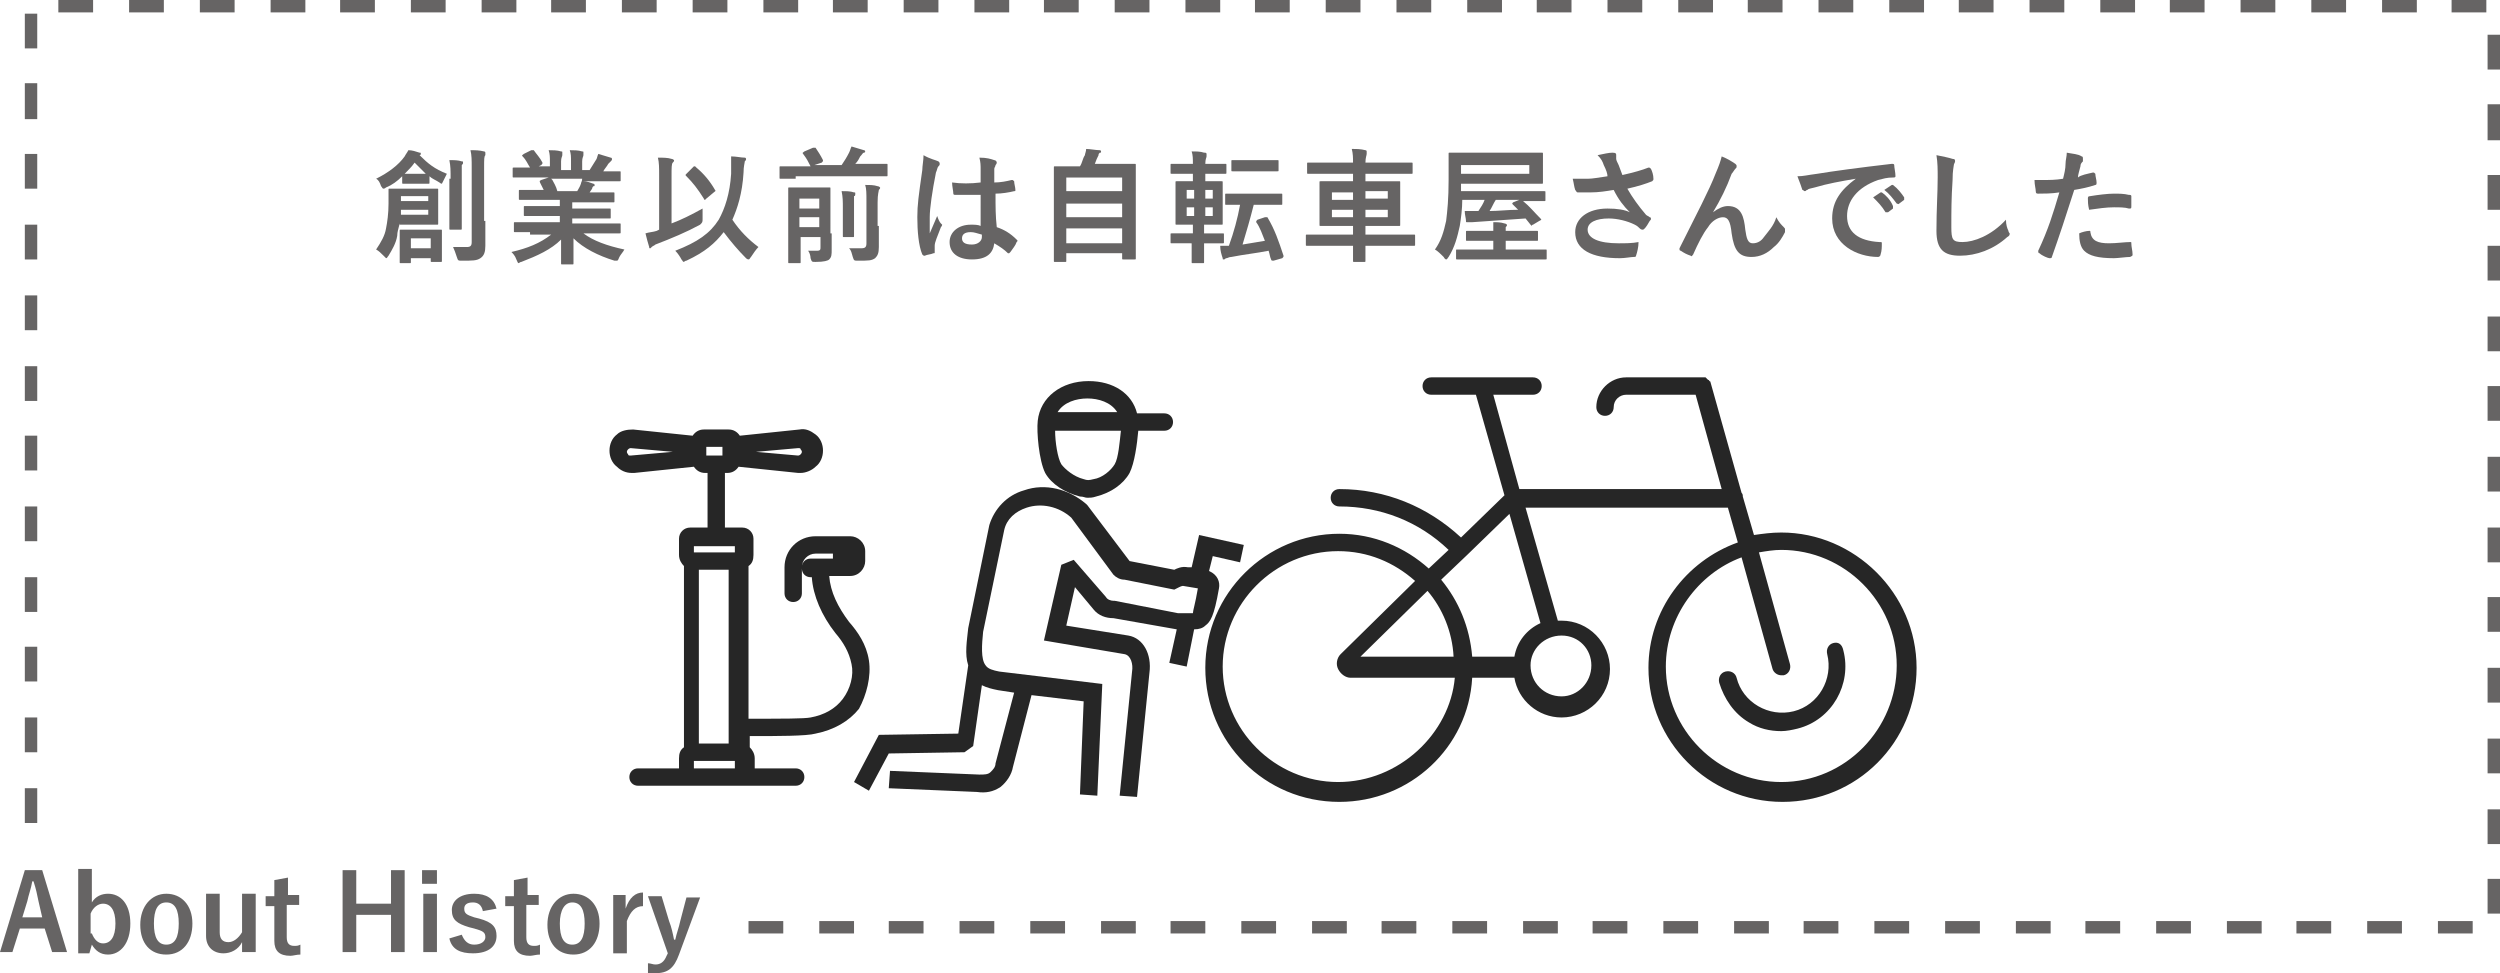
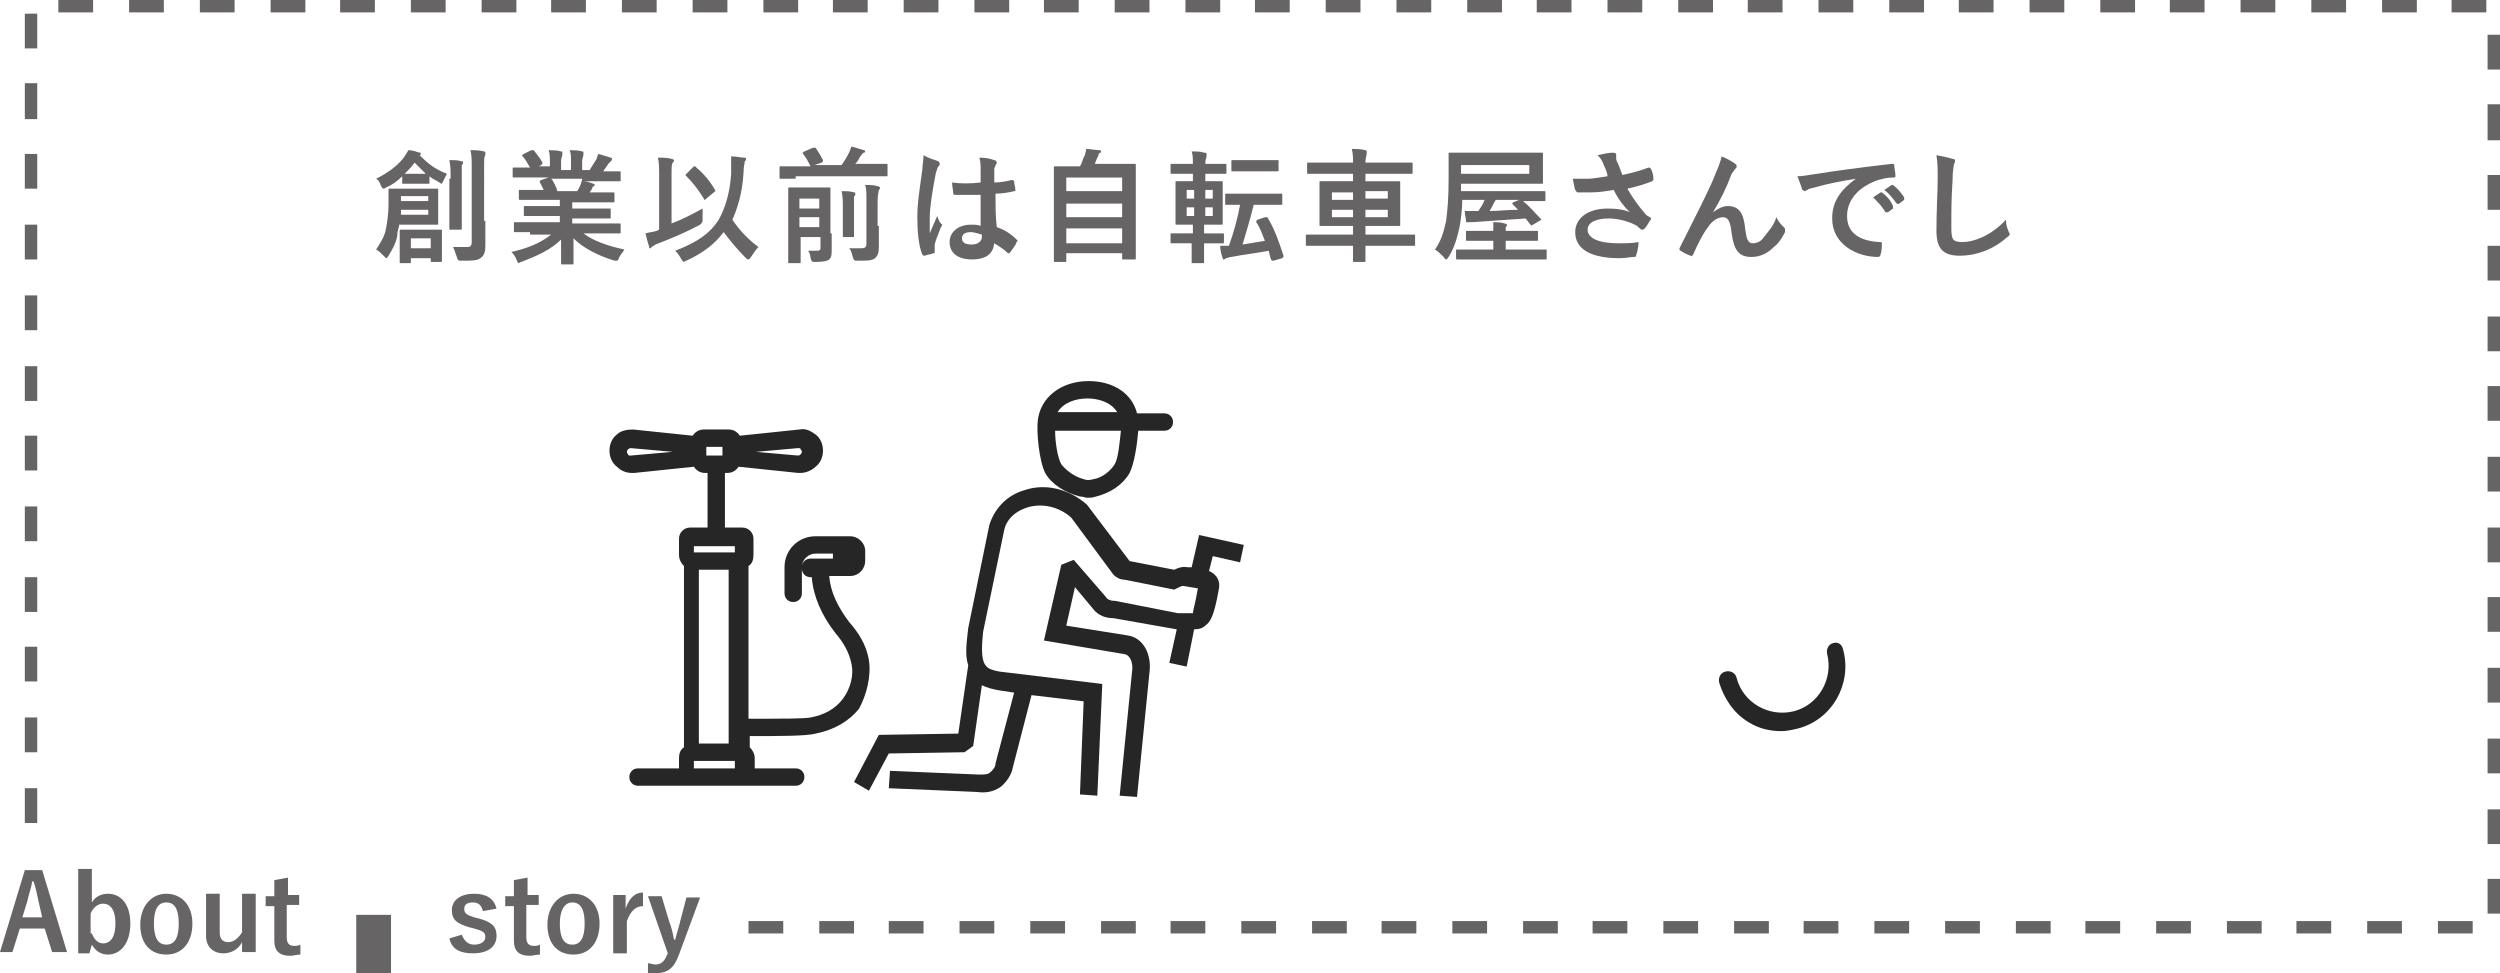
<svg xmlns="http://www.w3.org/2000/svg" version="1.1" id="レイヤー_1" x="0px" y="0px" viewBox="0 0 201.4 78.4" style="enable-background:new 0 0 201.4 78.4;" xml:space="preserve">
  <style type="text/css">
	.st0{fill:#666464;}
	.st1{fill:#262626;}
</style>
  <g>
    <g>
      <path class="st0" d="M5.4,76.7H4.2l-0.6-1.9h-2l-0.6,1.9H0l2-6.6h1.4L5.4,76.7z M3.1,72.6c-0.1-0.5-0.2-1-0.4-1.6H2.6    c-0.1,0.6-0.3,1.1-0.4,1.6l-0.4,1.3h1.6L3.1,72.6z" />
      <path class="st0" d="M7.4,72.7C7.7,72.2,8.2,72,8.7,72c1,0,1.8,0.8,1.8,2.4s-0.8,2.5-1.8,2.5c-0.6,0-1-0.3-1.3-0.8l-0.2,0.7H6.3    V70h1.1V72.7z M7.4,75.2C7.6,75.7,7.9,76,8.3,76c0.6,0,1-0.5,1-1.6c0-1.1-0.4-1.6-1-1.6c-0.4,0-0.8,0.3-1,0.8V75.2z" />
      <path class="st0" d="M15.5,74.4c0,1.5-0.8,2.5-2.1,2.5c-1.3,0-2.1-0.9-2.1-2.4s0.9-2.5,2.1-2.5C14.6,72,15.5,72.9,15.5,74.4z     M12.4,74.4c0,1.1,0.3,1.7,1,1.7c0.7,0,1-0.6,1-1.7c0-1.1-0.3-1.7-1-1.7C12.7,72.7,12.4,73.3,12.4,74.4z" />
      <path class="st0" d="M20.5,76.7h-1v-0.8c-0.3,0.6-0.9,0.9-1.5,0.9c-0.8,0-1.4-0.5-1.4-1.4v-3.4h1.1v3.1c0,0.5,0.2,0.8,0.7,0.8    c0.4,0,0.8-0.3,1.1-0.8v-3.1h1.1V76.7z" />
      <path class="st0" d="M23.1,72.1h1v0.8h-1v2.6c0,0.5,0.2,0.7,0.6,0.7c0.2,0,0.3,0,0.5-0.1l0,0.8c-0.3,0-0.6,0.1-0.8,0.1    c-0.9,0-1.3-0.4-1.3-1.2v-2.8h-0.7v-0.8h0.7v-1.3l1.1-0.2V72.1z" />
-       <path class="st0" d="M32.6,76.7h-1.1v-3h-2.8v3h-1.1v-6.6h1.1v2.7h2.8v-2.7h1.1V76.7z" />
-       <path class="st0" d="M35.2,71.2h-1.2v-1.1h1.2V71.2z M35.2,76.7h-1.1v-4.7h1.1V76.7z" />
+       <path class="st0" d="M32.6,76.7h-1.1v-3h-2.8v3h-1.1h1.1v2.7h2.8v-2.7h1.1V76.7z" />
      <path class="st0" d="M38.9,73.4c-0.1-0.5-0.4-0.7-0.8-0.7c-0.5,0-0.7,0.2-0.7,0.5c0,0.4,0.2,0.5,0.8,0.7l0.4,0.1    c1.1,0.3,1.4,0.7,1.4,1.4c0,0.8-0.6,1.4-1.9,1.4c-1,0-1.7-0.3-1.9-1.2l1-0.3c0.2,0.5,0.5,0.8,1,0.8c0.6,0,0.9-0.3,0.9-0.6    c0-0.4-0.2-0.5-0.9-0.7l-0.4-0.1c-1-0.3-1.4-0.6-1.4-1.4c0-0.7,0.6-1.3,1.8-1.3c1,0,1.6,0.4,1.8,1.2L38.9,73.4z" />
      <path class="st0" d="M42.4,72.1h1v0.8h-1v2.6c0,0.5,0.2,0.7,0.6,0.7c0.2,0,0.3,0,0.5-0.1l0,0.8c-0.3,0-0.6,0.1-0.8,0.1    c-0.9,0-1.3-0.4-1.3-1.2v-2.8h-0.7v-0.8h0.7v-1.3l1.1-0.2V72.1z" />
      <path class="st0" d="M48.3,74.4c0,1.5-0.8,2.5-2.1,2.5c-1.3,0-2.1-0.9-2.1-2.4s0.9-2.5,2.1-2.5C47.4,72,48.3,72.9,48.3,74.4z     M45.1,74.4c0,1.1,0.3,1.7,1,1.7c0.7,0,1-0.6,1-1.7c0-1.1-0.3-1.7-1-1.7C45.5,72.7,45.1,73.3,45.1,74.4z" />
      <path class="st0" d="M51.8,73c-0.6,0-1,0.4-1.3,1.2v2.6h-1.1v-4.7h1v1.1c0.3-0.9,0.8-1.3,1.4-1.3L51.8,73z" />
      <path class="st0" d="M54.7,76.9c-0.4,1.1-0.9,1.5-1.9,1.5c-0.2,0-0.4,0-0.6,0l0-0.8c0.2,0,0.4,0.1,0.6,0.1c0.4,0,0.7-0.2,0.9-0.7    l0.1-0.2l-1.6-4.6h1.1l0.6,2c0.2,0.5,0.3,1,0.4,1.5h0.1c0.1-0.5,0.3-1,0.4-1.5l0.5-1.9h1.1L54.7,76.9z" />
    </g>
  </g>
  <path class="st0" d="M199.2,75.2h-2.8v-1h2.8V75.2z M193.5,75.2h-2.8v-1h2.8V75.2z M187.8,75.2H185v-1h2.8V75.2z M182.2,75.2h-2.8  v-1h2.8V75.2z M176.5,75.2h-2.8v-1h2.8V75.2z M170.8,75.2H168v-1h2.8V75.2z M165.2,75.2h-2.8v-1h2.8V75.2z M159.5,75.2h-2.8v-1h2.8  V75.2z M153.8,75.2H151v-1h2.8V75.2z M148.1,75.2h-2.8v-1h2.8V75.2z M142.5,75.2h-2.8v-1h2.8V75.2z M136.8,75.2H134v-1h2.8V75.2z   M131.1,75.2h-2.8v-1h2.8V75.2z M125.5,75.2h-2.8v-1h2.8V75.2z M119.8,75.2H117v-1h2.8V75.2z M114.1,75.2h-2.8v-1h2.8V75.2z   M108.5,75.2h-2.8v-1h2.8V75.2z M102.8,75.2H100v-1h2.8V75.2z M97.1,75.2h-2.8v-1h2.8V75.2z M91.5,75.2h-2.8v-1h2.8V75.2z   M85.8,75.2H83v-1h2.8V75.2z M80.1,75.2h-2.8v-1h2.8V75.2z M74.4,75.2h-2.8v-1h2.8V75.2z M68.8,75.2h-2.8v-1h2.8V75.2z M63.1,75.2  h-2.8v-1h2.8V75.2z M201.4,73.6h-1v-2.8h1V73.6z M201.4,68h-1v-2.8h1V68z M3,66.3H2v-2.8h1V66.3z M201.4,62.3h-1v-2.8h1V62.3z   M3,60.6H2v-2.8h1V60.6z M201.4,56.6h-1v-2.8h1V56.6z M3,54.9H2v-2.8h1V54.9z M201.4,50.9h-1v-2.8h1V50.9z M3,49.3H2v-2.8h1V49.3z   M201.4,45.3h-1v-2.8h1V45.3z M3,43.6H2v-2.8h1V43.6z M201.4,39.6h-1v-2.8h1V39.6z M3,37.9H2v-2.8h1V37.9z M201.4,33.9h-1v-2.8h1  V33.9z M3,32.3H2v-2.8h1V32.3z M201.4,28.3h-1v-2.8h1V28.3z M3,26.6H2v-2.8h1V26.6z M201.4,22.6h-1v-2.8h1V22.6z M3,20.9H2v-2.8h1  V20.9z M201.4,16.9h-1v-2.8h1V16.9z M3,15.2H2v-2.8h1V15.2z M201.4,11.3h-1V8.4h1V11.3z M3,9.6H2V6.7h1V9.6z M201.4,5.6h-1V2.8h1  V5.6z M3,3.9H2V1.1h1V3.9z M200.3,1h-2.8V0h2.8V1z M194.7,1h-2.8V0h2.8V1z M189,1h-2.8V0h2.8V1z M183.3,1h-2.8V0h2.8V1z M177.6,1  h-2.8V0h2.8V1z M172,1h-2.8V0h2.8V1z M166.3,1h-2.8V0h2.8V1z M160.6,1h-2.8V0h2.8V1z M155,1h-2.8V0h2.8V1z M149.3,1h-2.8V0h2.8V1z   M143.6,1h-2.8V0h2.8V1z M138,1h-2.8V0h2.8V1z M132.3,1h-2.8V0h2.8V1z M126.6,1h-2.8V0h2.8V1z M121,1h-2.8V0h2.8V1z M115.3,1h-2.8V0  h2.8V1z M109.6,1h-2.8V0h2.8V1z M103.9,1h-2.8V0h2.8V1z M98.3,1h-2.8V0h2.8V1z M92.6,1h-2.8V0h2.8V1z M86.9,1h-2.8V0h2.8V1z M81.3,1  h-2.8V0h2.8V1z M75.6,1h-2.8V0h2.8V1z M69.9,1h-2.8V0h2.8V1z M64.3,1h-2.8V0h2.8V1z M58.6,1h-2.8V0h2.8V1z M52.9,1h-2.8V0h2.8V1z   M47.2,1h-2.8V0h2.8V1z M41.6,1h-2.8V0h2.8V1z M35.9,1h-2.8V0h2.8V1z M30.2,1h-2.8V0h2.8V1z M24.6,1h-2.8V0h2.8V1z M18.9,1h-2.8V0  h2.8V1z M13.2,1h-2.8V0h2.8V1z M7.6,1H4.7V0h2.8V1z" />
  <g>
    <g>
      <path class="st0" d="M32.2,18C32.1,18.4,32,18.7,32,19c-0.1,0.6-0.4,1.1-0.7,1.6c-0.1,0.1-0.1,0.2-0.2,0.2c0,0-0.1-0.1-0.2-0.2    c-0.2-0.2-0.4-0.4-0.6-0.5c0.4-0.6,0.7-1.1,0.8-1.7c0.1-0.5,0.2-1.2,0.2-2c0-0.7,0-1,0-1.1c0-0.1,0-0.1,0.1-0.1c0.1,0,0.3,0,1.1,0    h1.6c0.8,0,1.1,0,1.1,0c0.1,0,0.1,0,0.1,0.1c0,0.1,0,0.3,0,0.8v1.1c0,0.5,0,0.7,0,0.8c0,0.1,0,0.1-0.1,0.1c0,0-0.3,0-1.1,0H32.2z     M32.4,14.2c-0.4,0.4-0.8,0.7-1.3,0.9c-0.1,0.1-0.2,0.1-0.2,0.1c-0.1,0-0.1-0.1-0.2-0.2c-0.1-0.3-0.2-0.5-0.4-0.6    c1-0.5,1.8-1.1,2.3-1.8c0.1-0.2,0.2-0.3,0.3-0.5c0.3,0,0.6,0.1,0.9,0.2c0.1,0,0.1,0,0.1,0.1c0,0,0,0.1-0.1,0.1    c0.7,0.7,1.2,1.1,2.2,1.5c-0.1,0.2-0.2,0.4-0.3,0.6c-0.1,0.2-0.1,0.2-0.1,0.2c0,0-0.1,0-0.2-0.1c-0.3-0.2-0.6-0.3-0.8-0.5v0.5    c0,0.1,0,0.1-0.1,0.1c-0.1,0-0.2,0-0.7,0h-0.6c-0.5,0-0.6,0-0.7,0c-0.1,0-0.1,0-0.1-0.1V14.2z M35.6,19.8c0,0.9,0,1.1,0,1.2    c0,0.1,0,0.1-0.1,0.1h-0.7c-0.1,0-0.1,0-0.1-0.1v-0.2h-1.6v0.3c0,0.1,0,0.1-0.1,0.1h-0.7c-0.1,0-0.1,0-0.1-0.1c0-0.1,0-0.3,0-1.2    v-0.6c0-0.5,0-0.7,0-0.7c0-0.1,0-0.1,0.1-0.1c0.1,0,0.3,0,1,0h1.2c0.7,0,1,0,1,0c0.1,0,0.1,0,0.1,0.1c0,0.1,0,0.3,0,0.6V19.8z     M34.5,16.9h-2.2l0,0.4h2.2V16.9z M32.3,15.8v0.4h2.2v-0.4H32.3z M33.7,14c0.3,0,0.5,0,0.6,0c-0.3-0.3-0.6-0.6-0.9-0.9    c-0.2,0.3-0.5,0.6-0.8,0.9c0.1,0,0.3,0,0.5,0H33.7z M33.1,19.2V20h1.6v-0.8H33.1z M36.3,14.4c0-0.7,0-1-0.1-1.5c0.4,0,0.7,0,1,0.1    c0.1,0,0.1,0,0.1,0.1c0,0.1,0,0.1-0.1,0.2c0,0.1,0,0.3,0,1.1v2.7c0,0.8,0,1.2,0,1.3c0,0.1,0,0.1-0.1,0.1h-0.8    c-0.1,0-0.1,0-0.1-0.1c0-0.1,0-0.5,0-1.3V14.4z M39.1,17.8c0,0.7,0,1.5,0,2c0,0.5-0.1,0.8-0.4,1c-0.3,0.2-0.6,0.2-1.5,0.2    c-0.3,0-0.3,0-0.4-0.3c-0.1-0.3-0.2-0.6-0.3-0.8c0.4,0,0.7,0,1.1,0c0.3,0,0.4-0.1,0.4-0.4v-6c0-0.6,0-1-0.1-1.4    c0.4,0,0.7,0,1.1,0.1c0.1,0,0.1,0.1,0.1,0.1c0,0.1,0,0.1,0,0.2c-0.1,0.1-0.1,0.3-0.1,1V17.8z" />
      <path class="st0" d="M42.7,18.7c-0.9,0-1.2,0-1.2,0c-0.1,0-0.1,0-0.1-0.1v-0.6c0-0.1,0-0.1,0.1-0.1c0.1,0,0.4,0,1.2,0h2.4v-0.5    h-1.4c-1,0-1.3,0-1.4,0c-0.1,0-0.1,0-0.1-0.1v-0.6c0-0.1,0-0.1,0.1-0.1c0.1,0,0.4,0,1.4,0h1.4v-0.5h-1.9c-1,0-1.3,0-1.3,0    c-0.1,0-0.1,0-0.1-0.1v-0.6c0-0.1,0-0.1,0.1-0.1c0.1,0,0.4,0,1.3,0h0.6c-0.1-0.2-0.2-0.4-0.3-0.6c0-0.1-0.1-0.1,0.1-0.2l0.6-0.2    h-1.6c-0.9,0-1.2,0-1.2,0c-0.1,0-0.1,0-0.1-0.1v-0.6c0-0.1,0-0.1,0.1-0.1c0.1,0,0.4,0,1.2,0h0.1c-0.2-0.3-0.3-0.6-0.6-0.9    c-0.1-0.1,0-0.1,0.1-0.2l0.6-0.3c0.1,0,0.1,0,0.2,0c0.2,0.3,0.5,0.6,0.7,1c0,0.1,0,0.1-0.1,0.2l-0.2,0.1h0.9V13    c0-0.3,0-0.6-0.1-0.9c0.3,0,0.7,0,1,0.1c0.1,0,0.1,0,0.1,0.1c0,0.1,0,0.1,0,0.2c0,0.1-0.1,0.2-0.1,0.5v0.7H46V13    c0-0.4,0-0.6-0.1-0.9c0.3,0,0.7,0,1,0.1c0.1,0,0.1,0,0.1,0.1c0,0,0,0.1,0,0.2c0,0.1-0.1,0.2-0.1,0.5v0.7h0.6    c0.2-0.3,0.3-0.5,0.5-0.8c0.1-0.1,0.1-0.3,0.2-0.5c0.3,0.1,0.7,0.2,1,0.3c0.1,0,0.1,0.1,0.1,0.1c0,0.1,0,0.1-0.1,0.2    c-0.1,0.1-0.1,0.1-0.2,0.2c-0.1,0.2-0.3,0.4-0.4,0.6h0.1c0.9,0,1.2,0,1.2,0c0.1,0,0.1,0,0.1,0.1v0.6c0,0.1,0,0.1-0.1,0.1    c-0.1,0-0.4,0-1.2,0H47c0.3,0,0.5,0.1,0.8,0.2c0.1,0,0.1,0.1,0.1,0.1c0,0.1,0,0.1-0.1,0.1c0,0-0.1,0.1-0.1,0.2l-0.2,0.3h0.6    c1,0,1.3,0,1.3,0c0.1,0,0.1,0,0.1,0.1v0.6c0,0.1,0,0.1-0.1,0.1c-0.1,0-0.4,0-1.3,0h-2v0.5h1.6c1,0,1.3,0,1.4,0    c0.1,0,0.1,0,0.1,0.1v0.6c0,0.1,0,0.1-0.1,0.1c-0.1,0-0.4,0-1.4,0h-1.6V18h2.6c0.9,0,1.2,0,1.2,0c0.1,0,0.1,0,0.1,0.1v0.6    c0,0.1,0,0.1-0.1,0.1c-0.1,0-0.4,0-1.2,0H47c0.8,0.6,1.9,1,3.3,1.3c-0.1,0.2-0.3,0.4-0.4,0.6c-0.1,0.2-0.1,0.3-0.2,0.3    c0,0-0.1,0-0.2,0c-1.3-0.4-2.5-1-3.3-1.8c0,1.2,0,1.8,0,2c0,0.1,0,0.1-0.1,0.1h-0.8c-0.1,0-0.1,0-0.1-0.1c0-0.2,0-0.7,0-1.9    c-0.8,0.8-1.9,1.3-3.2,1.8c-0.1,0-0.2,0.1-0.2,0.1c-0.1,0-0.1-0.1-0.2-0.3c-0.1-0.3-0.3-0.5-0.4-0.6c1.3-0.3,2.3-0.7,3.2-1.4H42.7    z M46.5,15.4c0.1-0.2,0.2-0.3,0.3-0.6c0-0.1,0.1-0.2,0.1-0.4h-2.5c0,0,0,0,0.1,0.1c0.1,0.2,0.3,0.5,0.4,0.9H46.5z" />
      <path class="st0" d="M54.1,18c0.8-0.3,1.6-0.7,2.5-1.2c0,0.2,0,0.5,0,0.8c0,0.3,0,0.3-0.2,0.5c-1.1,0.6-2.3,1.1-3.6,1.6    c-0.1,0.1-0.2,0.1-0.3,0.2c0,0-0.1,0.1-0.1,0.1c-0.1,0-0.1,0-0.1-0.1c-0.1-0.3-0.2-0.7-0.3-1.1c0.3-0.1,0.6-0.1,0.9-0.2l0.2-0.1    l0-4.3c0-0.7,0-1.1-0.1-1.5c0.4,0,0.8,0,1.1,0.1c0.1,0,0.2,0.1,0.2,0.1c0,0.1,0,0.1-0.1,0.2c-0.1,0.1-0.1,0.4-0.1,1.1L54.1,18z     M57.9,17.7c0.5-0.9,0.9-2.1,1-3.7c0-0.6,0-1,0-1.4c0.4,0,0.8,0.1,1.1,0.1c0.1,0,0.1,0.1,0.1,0.1c0,0.1,0,0.1-0.1,0.2    c0,0.1-0.1,0.4-0.1,0.9c-0.1,1.7-0.5,2.9-0.9,3.8c0.6,0.9,1.3,1.6,2.1,2.2c-0.2,0.2-0.4,0.5-0.6,0.8c-0.1,0.1-0.1,0.2-0.2,0.2    c0,0-0.1,0-0.2-0.1c-0.6-0.6-1.2-1.3-1.8-2.1c-0.7,0.9-1.5,1.6-3,2.3c-0.1,0-0.2,0.1-0.2,0.1c-0.1,0-0.1-0.1-0.2-0.2    c-0.1-0.2-0.3-0.5-0.5-0.7C56.2,19.5,57.2,18.8,57.9,17.7z M55.9,13.4c0,0,0.1,0,0.1,0s0,0,0.1,0.1c0.6,0.5,1.1,1.1,1.5,1.8    c0.1,0.1,0,0.1-0.1,0.2l-0.6,0.5c0,0-0.1,0.1-0.1,0.1c0,0-0.1,0-0.1-0.1c-0.5-0.8-0.9-1.3-1.4-1.8c-0.1-0.1-0.1-0.1,0-0.2    L55.9,13.4z" />
      <path class="st0" d="M64.1,14.4c-0.9,0-1.2,0-1.2,0c-0.1,0-0.1,0-0.1-0.1v-0.8c0-0.1,0-0.1,0.1-0.1c0.1,0,0.4,0,1.2,0h1.2    c-0.2-0.4-0.3-0.6-0.6-1c-0.1-0.1,0-0.1,0.1-0.2l0.7-0.3c0.1,0,0.1,0,0.2,0c0.2,0.3,0.4,0.6,0.6,1c0,0.1,0,0.1-0.1,0.2l-0.6,0.2    h2.2c0.2-0.3,0.4-0.6,0.6-1c0.1-0.2,0.1-0.3,0.2-0.5c0.3,0.1,0.7,0.2,1,0.3c0.1,0,0.1,0.1,0.1,0.1c0,0,0,0.1-0.1,0.1    c-0.1,0-0.1,0.1-0.3,0.3c-0.1,0.2-0.2,0.4-0.4,0.6h1.3c0.9,0,1.2,0,1.2,0c0.1,0,0.1,0,0.1,0.1v0.8c0,0.1,0,0.1-0.1,0.1    c-0.1,0-0.4,0-1.2,0H64.1z M67,18.8c0,0.5,0,1,0,1.3c0,0.4,0,0.6-0.2,0.8c-0.1,0.1-0.4,0.2-1.1,0.2c-0.3,0-0.3,0-0.4-0.3    c0-0.2-0.1-0.5-0.2-0.6c0.3,0,0.4,0,0.7,0c0.3,0,0.3-0.1,0.3-0.3v-0.8h-1.6v0.7c0,0.8,0,1.2,0,1.3c0,0.1,0,0.1-0.1,0.1h-0.8    c-0.1,0-0.1,0-0.1-0.1c0-0.1,0-0.4,0-1.3v-3.3c0-0.9,0-1.2,0-1.3c0-0.1,0-0.1,0.1-0.1c0.1,0,0.3,0,1,0h1.2c0.7,0,1,0,1,0    c0.1,0,0.1,0,0.1,0.1c0,0.1,0,0.5,0,1.4V18.8z M64.4,16v0.8H66V16H64.4z M66,18.3v-0.8h-1.6v0.8H66z M67.9,16.8    c0-0.6,0-0.9-0.1-1.4c0.4,0,0.7,0,1,0.1c0.1,0,0.1,0,0.1,0.1c0,0.1,0,0.2-0.1,0.2c0,0.1,0,0.3,0,1v1.2c0,0.7,0,1,0,1    c0,0.1,0,0.1-0.1,0.1H68c-0.1,0-0.1,0-0.1-0.1c0-0.1,0-0.4,0-1V16.8z M70.8,18.2c0,0.7,0,1.2,0,1.7c0,0.5-0.1,0.7-0.3,0.9    c-0.3,0.2-0.5,0.2-1.4,0.2c-0.3,0-0.3,0-0.4-0.3c-0.1-0.3-0.1-0.5-0.3-0.7c0.3,0,0.6,0,1,0c0.3,0,0.4-0.1,0.4-0.4v-3.4    c0-0.6,0-1-0.1-1.3c0.4,0,0.7,0,1,0.1c0.1,0,0.2,0.1,0.2,0.1c0,0.1,0,0.1-0.1,0.2c0,0.1-0.1,0.3-0.1,1V18.2z" />
      <path class="st0" d="M75.6,13c0.1,0.1,0.1,0.1,0.1,0.2c0,0.1,0,0.1-0.1,0.2c-0.1,0.1-0.1,0.3-0.2,0.5c-0.3,1.5-0.5,2.9-0.5,3.6    c0,0.4,0,0.9,0,1.3c0.2-0.5,0.4-0.9,0.6-1.4c0.1,0.3,0.2,0.5,0.3,0.6c0,0,0.1,0.1,0.1,0.1c0,0,0,0.1-0.1,0.2    c-0.3,0.8-0.5,1.2-0.5,1.5c0,0.3,0,0.4,0,0.5c0,0.1,0,0.1-0.1,0.1c-0.2,0.1-0.5,0.1-0.7,0.2c-0.1,0-0.1,0-0.2-0.1    c-0.3-0.7-0.4-1.9-0.4-3c0-1,0.1-1.7,0.4-3.8c0-0.3,0.1-0.8,0.1-1.2C74.9,12.8,75.4,12.9,75.6,13z M79,15.7c-0.7,0-1.4,0-2,0    c-0.1,0-0.2,0-0.2-0.1c0-0.2-0.1-0.6-0.1-0.9c0.7,0.1,1.5,0.1,2.3,0c0-0.4,0-0.7,0-1c0-0.4,0-0.6-0.1-1c0.6,0,0.9,0.1,1.2,0.2    c0.1,0,0.2,0.1,0.2,0.2c0,0,0,0.1-0.1,0.2c0,0.1-0.1,0.2-0.1,0.3c0,0.3,0,0.6,0,1.1c0.5,0,1-0.1,1.4-0.2c0.1,0,0.1,0,0.2,0.1    c0,0.2,0.1,0.5,0.1,0.7c0,0.1,0,0.1-0.1,0.1c-0.4,0.1-1,0.2-1.5,0.2c0,1.1,0,1.8,0.1,2.7c0.6,0.2,1.1,0.5,1.6,1    c0.1,0.1,0.1,0.1,0,0.2c-0.1,0.3-0.3,0.5-0.5,0.8c0,0-0.1,0.1-0.1,0.1s-0.1,0-0.1,0c-0.3-0.3-0.6-0.5-1.1-0.8    c-0.1,0.8-0.6,1.3-1.8,1.3c-1.1,0-1.8-0.5-1.8-1.4c0-0.8,0.7-1.4,1.7-1.4c0.3,0,0.6,0,0.8,0.1C79,17.2,79,16.4,79,15.7z     M78.2,18.7c-0.5,0-0.7,0.2-0.7,0.5s0.2,0.5,0.8,0.5c0.5,0,0.8-0.3,0.8-0.6c0-0.1,0-0.1,0-0.2C78.7,18.8,78.5,18.7,78.2,18.7z" />
      <path class="st0" d="M85,21.1c-0.1,0-0.1,0-0.1-0.1c0-0.1,0-0.6,0-3.2v-1.8c0-1.8,0-2.4,0-2.5c0-0.1,0-0.1,0.1-0.1    c0.1,0,0.4,0,1.4,0H87c0.2-0.3,0.2-0.6,0.4-0.9c0-0.1,0.1-0.3,0.1-0.5c0.3,0,0.8,0.1,1.1,0.1c0.1,0,0.1,0.1,0.1,0.1    c0,0.1,0,0.1-0.1,0.1c-0.1,0.1-0.1,0.1-0.1,0.2c-0.1,0.2-0.2,0.4-0.3,0.7H90c1,0,1.3,0,1.4,0c0.1,0,0.1,0,0.1,0.1    c0,0.1,0,0.6,0,2.2v2.1c0,2.6,0,3.2,0,3.2c0,0.1,0,0.1-0.1,0.1h-0.9c-0.1,0-0.1,0-0.1-0.1v-0.4h-4.5V21c0,0.1,0,0.1-0.1,0.1H85z     M85.9,15.4h4.5v-1.1h-4.5V15.4z M90.4,17.5v-1.1h-4.5v1.1H90.4z M90.4,19.6v-1.2h-4.5v1.2H90.4z" />
      <path class="st0" d="M95.6,19.6c-0.9,0-1.2,0-1.2,0c-0.1,0-0.1,0-0.1-0.1v-0.6c0-0.1,0-0.1,0.1-0.1c0,0,0.3,0,1.2,0h0.5v-0.7h-0.2    c-0.8,0-1,0-1.1,0c-0.1,0-0.1,0-0.1-0.1c0-0.1,0-0.3,0-0.9v-1.5c0-0.6,0-0.9,0-0.9c0-0.1,0-0.1,0.1-0.1c0.1,0,0.3,0,1.1,0h0.2    v-0.6h-0.5c-0.8,0-1.1,0-1.2,0c-0.1,0-0.1,0-0.1-0.1v-0.6c0-0.1,0-0.1,0.1-0.1c0.1,0,0.3,0,1.2,0h0.5c0-0.4,0-0.7-0.1-1    c0.4,0,0.7,0,1,0.1c0.1,0,0.2,0,0.2,0.1c0,0.1,0,0.1,0,0.2c0,0.1-0.1,0.2-0.1,0.6v0h0.4c0.8,0,1.1,0,1.2,0c0.1,0,0.1,0,0.1,0.1    v0.6c0,0.1,0,0.1-0.1,0.1c-0.1,0-0.3,0-1.2,0h-0.4v0.6h0.2c0.8,0,1,0,1.1,0c0.1,0,0.1,0,0.1,0.1c0,0.1,0,0.3,0,0.9v1.5    c0,0.6,0,0.9,0,0.9c0,0.1,0,0.1-0.1,0.1c-0.1,0-0.3,0-1.1,0h-0.3v0.7h0.3c0.9,0,1.2,0,1.2,0c0.1,0,0.1,0,0.1,0.1v0.6    c0,0.1,0,0.1-0.1,0.1c-0.1,0-0.3,0-1.2,0h-0.3c0,0.9,0,1.4,0,1.5c0,0.1,0,0.1-0.1,0.1h-0.8c-0.1,0-0.1,0-0.1-0.1c0,0,0-0.6,0-1.5    H95.6z M96.2,16v-0.7h-0.6V16H96.2z M96.2,17.4v-0.7h-0.6v0.7H96.2z M97.1,15.3V16h0.6v-0.7H97.1z M97.7,16.7h-0.6v0.7h0.6V16.7z     M102,15.6c0.9,0,1.1,0,1.2,0c0.1,0,0.1,0,0.1,0.1v0.7c0,0.1,0,0.1-0.1,0.1c-0.1,0-0.3,0-1.2,0h-1c-0.3,1.2-0.6,2.2-0.9,3.2    c0.6-0.1,1.2-0.2,1.8-0.3c-0.2-0.5-0.4-1.1-0.7-1.5c0-0.1,0-0.1,0.1-0.2l0.6-0.2c0.1,0,0.1,0,0.2,0c0.6,1,0.9,1.9,1.3,3.1    c0,0.1,0,0.1-0.1,0.2l-0.7,0.2c-0.1,0-0.2,0-0.2-0.1c-0.1-0.2-0.1-0.4-0.2-0.7c-1,0.2-2,0.3-3,0.5c-0.2,0-0.3,0.1-0.4,0.1    c-0.1,0-0.1,0.1-0.2,0.1c-0.1,0-0.1,0-0.1-0.1c-0.1-0.3-0.2-0.6-0.2-1c0.3,0,0.5,0,0.7,0c0.4-1.1,0.7-2.2,0.9-3.3    c-0.8,0-1,0-1.1,0c-0.1,0-0.1,0-0.1-0.1v-0.7c0-0.1,0-0.1,0.1-0.1c0.1,0,0.3,0,1.2,0H102z M101.8,12.9c0.8,0,1,0,1.1,0    c0.1,0,0.1,0,0.1,0.1v0.7c0,0.1,0,0.1-0.1,0.1c-0.1,0-0.3,0-1.1,0h-1.4c-0.8,0-1,0-1.1,0c-0.1,0-0.1,0-0.1-0.1V13    c0-0.1,0-0.1,0.1-0.1c0.1,0,0.3,0,1.1,0H101.8z" />
      <path class="st0" d="M106.5,19.8c-0.9,0-1.2,0-1.2,0c-0.1,0-0.1,0-0.1-0.1V19c0-0.1,0-0.1,0.1-0.1c0.1,0,0.4,0,1.2,0h2.5v-0.7    h-1.2c-1,0-1.3,0-1.4,0c-0.1,0-0.1,0-0.1-0.1c0-0.1,0-0.3,0-0.9v-1.6c0-0.6,0-0.9,0-0.9c0-0.1,0-0.1,0.1-0.1c0.1,0,0.4,0,1.4,0    h1.2V14h-2.3c-0.9,0-1.2,0-1.3,0c-0.1,0-0.1,0-0.1-0.1v-0.7c0-0.1,0-0.1,0.1-0.1c0.1,0,0.4,0,1.3,0h2.3c0-0.4,0-0.7-0.1-1.1    c0.4,0,0.7,0,1.1,0.1c0.1,0,0.1,0.1,0.1,0.1c0,0.1,0,0.1,0,0.2c0,0.1-0.1,0.3-0.1,0.7h2.4c0.9,0,1.2,0,1.3,0c0.1,0,0.1,0,0.1,0.1    v0.7c0,0.1,0,0.1-0.1,0.1c-0.1,0-0.4,0-1.3,0H110v0.6h1.3c1,0,1.3,0,1.4,0c0.1,0,0.1,0,0.1,0.1c0,0.1,0,0.3,0,0.9v1.6    c0,0.6,0,0.9,0,0.9c0,0.1,0,0.1-0.1,0.1c-0.1,0-0.4,0-1.4,0H110v0.7h2.7c0.9,0,1.2,0,1.2,0c0.1,0,0.1,0,0.1,0.1v0.7    c0,0.1,0,0.1-0.1,0.1c-0.1,0-0.4,0-1.2,0H110c0,0.8,0,1.2,0,1.2c0,0.1,0,0.1-0.1,0.1h-0.8c-0.1,0-0.1,0-0.1-0.1c0,0,0-0.4,0-1.2    H106.5z M109,16.1v-0.6h-1.7v0.6H109z M109,17.5v-0.6h-1.7v0.6H109z M110,15.4v0.6h1.8v-0.6H110z M111.8,16.9H110v0.6h1.8V16.9z" />
      <path class="st0" d="M122.9,17.6c-1.4,0.1-2.9,0.2-4.3,0.3c-0.2,0-0.2,0-0.3,0c0,0-0.1,0-0.1,0c-0.1,0-0.1,0-0.1-0.1    c0-0.2-0.1-0.5-0.1-0.8c0.4,0,0.7,0,1.1,0c0.2-0.3,0.4-0.6,0.5-0.9h-1.8c0,0.7-0.1,1.5-0.2,2.1c-0.2,0.9-0.4,1.7-0.9,2.5    c-0.1,0.1-0.1,0.2-0.2,0.2c0,0-0.1,0-0.2-0.2c-0.2-0.2-0.5-0.5-0.7-0.6c0.5-0.7,0.7-1.4,0.9-2.3c0.1-0.8,0.2-1.8,0.2-3.3    c0-1.4,0-2,0-2.1c0-0.1,0-0.1,0.1-0.1c0.1,0,0.4,0,1.4,0h4.6c1,0,1.3,0,1.4,0c0.1,0,0.1,0,0.1,0.1c0,0.1,0,0.2,0,0.7V14    c0,0.4,0,0.6,0,0.7c0,0.1,0,0.1-0.1,0.1c-0.1,0-0.4,0-1.4,0h-5.1v0.6h5.3c1,0,1.3,0,1.4,0c0.1,0,0.1,0,0.1,0.1v0.6    c0,0.1,0,0.1-0.1,0.1c-0.1,0-0.4,0-1.4,0h-0.3c0.5,0.4,0.9,0.9,1.4,1.4c0.1,0.1,0.1,0.1-0.1,0.2l-0.5,0.3c-0.1,0-0.1,0.1-0.1,0.1    c0,0,0,0-0.1-0.1L122.9,17.6z M118.7,20.9c-1,0-1.3,0-1.3,0c-0.1,0-0.1,0-0.1-0.1v-0.6c0-0.1,0-0.1,0.1-0.1c0.1,0,0.4,0,1.3,0h1.6    v-0.7h-0.8c-0.9,0-1.3,0-1.3,0c-0.1,0-0.1,0-0.1-0.1v-0.6c0-0.1,0-0.1,0.1-0.1c0.1,0,0.4,0,1.3,0h0.8v0c0-0.3,0-0.5,0-0.7    c0.3,0,0.6,0,0.9,0.1c0.1,0,0.2,0.1,0.2,0.1c0,0.1,0,0.1-0.1,0.2c0,0.1,0,0.2,0,0.3v0h1.2c1,0,1.3,0,1.3,0c0.1,0,0.1,0,0.1,0.1    v0.6c0,0.1,0,0.1-0.1,0.1c-0.1,0-0.4,0-1.3,0h-1.2v0.7h1.9c1,0,1.3,0,1.3,0c0.1,0,0.1,0,0.1,0.1v0.6c0,0.1,0,0.1-0.1,0.1    c0,0-0.4,0-1.3,0H118.7z M123.2,13.3h-5.5V14h5.5V13.3z M121.9,16.5c-0.1-0.1-0.1-0.1,0-0.2l0.5-0.2h-1.9    c-0.2,0.3-0.3,0.6-0.5,0.9c0.7,0,1.5-0.1,2.3-0.1L121.9,16.5z" />
      <path class="st0" d="M129.2,13.3c-0.1-0.3-0.2-0.5-0.5-0.8c0.5-0.1,0.9-0.2,1.2-0.2c0.3,0,0.3,0.1,0.3,0.2c0,0.1,0,0.2,0,0.3    c0,0.1,0.1,0.3,0.2,0.5c0.1,0.3,0.2,0.5,0.3,0.8c0.9-0.2,1.6-0.4,2.1-0.6c0.1,0,0.1,0,0.2,0.1c0.1,0.2,0.2,0.5,0.2,0.8    c0,0.1,0,0.1-0.1,0.2c-0.5,0.2-1.1,0.4-2,0.6c0.4,0.7,0.9,1.4,1.5,2.1c0.1,0.1,0.2,0.1,0.3,0.2c0.1,0,0.1,0.1,0.1,0.1    c0,0.1,0,0.1-0.1,0.2c-0.1,0.2-0.3,0.5-0.4,0.6c-0.1,0.1-0.1,0.1-0.2,0.1c0,0-0.1,0-0.2-0.1c-0.1-0.1-0.2-0.2-0.4-0.3    c-0.6-0.3-1.4-0.5-2.1-0.5c-1,0-1.7,0.3-1.7,0.9c0,0.7,0.9,1.1,2.5,1.1c0.5,0,1.1,0,1.6-0.1c0,0.4-0.1,0.8-0.2,1.1    c0,0.1-0.1,0.1-0.2,0.1c-0.2,0-0.7,0.1-1.1,0.1c-2.3,0-3.6-0.7-3.6-2.1c0-1.1,1-1.9,2.6-1.9c0.8,0,1.4,0.1,1.8,0.3    c-0.5-0.5-0.9-1-1.3-1.8c-0.6,0.1-1.2,0.2-1.9,0.2c-0.3,0-0.7,0-1,0c-0.1,0-0.1-0.1-0.2-0.2c-0.1-0.3-0.1-0.5-0.2-0.9    c0.5,0,0.9,0,1.2,0c0.4,0,0.9-0.1,1.6-0.2C129.5,14,129.4,13.7,129.2,13.3z" />
      <path class="st0" d="M138,17.1c0.4-0.3,0.8-0.5,1.2-0.5c1.1,0,1.3,0.9,1.4,1.9c0.1,0.7,0.2,1.1,0.6,1.1c0.4,0,0.7-0.2,0.9-0.5    c0.3-0.4,0.8-0.9,1-1.6c0.2,0.4,0.4,0.6,0.6,0.8c0.1,0.1,0.1,0.1,0.1,0.2c0,0.1,0,0.1,0,0.2c-0.2,0.4-0.5,0.9-0.9,1.2    c-0.5,0.5-1.1,0.8-1.8,0.8c-1,0-1.4-0.5-1.6-1.9c-0.1-1-0.3-1.3-0.7-1.3c-0.4,0-0.9,0.3-1.2,0.8c-0.4,0.5-0.8,1.3-1.2,2.2    c-0.1,0.1-0.1,0.2-0.2,0.1c-0.3-0.1-0.5-0.2-0.8-0.4c-0.1,0-0.1-0.1-0.1-0.1s0-0.1,0-0.1c1.4-2.8,2.4-4.7,2.9-6    c0.3-0.7,0.4-1,0.5-1.4c0.5,0.2,0.8,0.4,1.1,0.6c0.1,0.1,0.1,0.1,0.1,0.2c0,0.1,0,0.1-0.1,0.2c-0.1,0.1-0.2,0.3-0.3,0.4    C139.1,15.1,138.6,16.1,138,17.1L138,17.1z" />
      <path class="st0" d="M149.5,14.4c-1.2,0.2-2.3,0.4-3.3,0.7c-0.4,0.1-0.5,0.1-0.6,0.2c-0.1,0-0.1,0.1-0.2,0.1    c-0.1,0-0.1-0.1-0.2-0.1c-0.1-0.3-0.2-0.6-0.4-1.1c0.5,0,0.8-0.1,1.6-0.2c1.2-0.2,3.4-0.5,6-0.8c0.1,0,0.2,0,0.2,0.1    c0,0.2,0.1,0.6,0.1,0.9c0,0.1-0.1,0.1-0.2,0.1c-0.5,0-0.8,0.1-1.2,0.2c-1.7,0.6-2.5,1.7-2.5,2.9c0,1.3,0.9,2,2.6,2.1    c0.2,0,0.2,0,0.2,0.1c0,0.3,0,0.6-0.1,0.9c0,0.1-0.1,0.2-0.2,0.2c-1.7,0-3.7-1-3.7-3.1C147.6,16.2,148.3,15.3,149.5,14.4    L149.5,14.4z M151.5,15.5c0,0,0.1,0,0.1,0c0.3,0.2,0.7,0.6,0.9,1.1c0,0.1,0,0.1,0,0.2l-0.4,0.3c-0.1,0-0.1,0-0.2,0    c-0.3-0.5-0.6-0.8-1-1.2L151.5,15.5z M152.4,14.9c0.1,0,0.1,0,0.1,0c0.4,0.3,0.7,0.7,0.9,1c0,0.1,0,0.1,0,0.2l-0.4,0.3    c-0.1,0.1-0.1,0-0.2,0c-0.3-0.4-0.6-0.8-1-1.1L152.4,14.9z" />
      <path class="st0" d="M157.3,12.8c0.2,0,0.2,0.1,0.2,0.2c0,0.1-0.1,0.2-0.1,0.3c0,0.1-0.1,0.4-0.1,1.2c-0.1,1.5-0.1,2.5-0.1,3.8    c0,1,0.1,1.2,0.9,1.2c0.9,0,2.3-0.5,3.5-1.8c0,0.4,0.1,0.7,0.2,0.9c0,0.1,0.1,0.2,0.1,0.2c0,0.1,0,0.2-0.2,0.3    c-1.1,1-2.5,1.5-3.8,1.5c-1.3,0-1.9-0.5-1.9-2c0-1.7,0.1-3.1,0.1-4.3c0-0.6,0-1.2-0.1-1.8C156.5,12.6,157,12.7,157.3,12.8z" />
-       <path class="st0" d="M168.6,13.9c0.1,0,0.1,0,0.2,0.1c0,0.2,0.1,0.5,0.1,0.7c0,0.1,0,0.2-0.1,0.2c-0.6,0.2-1.1,0.3-1.7,0.4    c-0.7,2.2-1.2,3.7-1.8,5.4c0,0.1-0.1,0.1-0.2,0.1c-0.1,0-0.6-0.2-0.8-0.4c-0.1,0-0.1-0.1-0.1-0.2c0.8-1.7,1.2-3,1.7-4.7    c-0.6,0.1-1.3,0.1-1.7,0.1c-0.1,0-0.2,0-0.2-0.2c0-0.2-0.1-0.5-0.1-0.9c0.2,0,0.3,0,0.7,0c0.5,0,1,0,1.6-0.1    c0.1-0.4,0.2-0.8,0.2-1.2c0-0.3,0.1-0.6,0.1-0.9c0.5,0.1,0.9,0.1,1.2,0.3c0.1,0,0.1,0.1,0.1,0.2c0,0,0,0.1,0,0.2    c-0.1,0.1-0.2,0.2-0.2,0.4c-0.1,0.4-0.2,0.7-0.2,0.9C167.6,14.1,168.2,14,168.6,13.9z M168.3,18.6c0.1,0,0.1,0,0.1,0.1    c0.1,0.7,0.6,0.9,1.5,0.9c0.6,0,1.3-0.1,1.7-0.1c0.1,0,0.1,0,0.1,0.1c0,0.3,0.1,0.6,0.1,0.9c0,0.1,0,0.1-0.2,0.2    c-0.3,0-1,0.1-1.3,0.1c-1.3,0-2-0.2-2.4-0.6c-0.3-0.3-0.4-0.8-0.4-1.4C167.7,18.7,168.1,18.6,168.3,18.6z M168.2,16    c0-0.1,0-0.2,0.2-0.2c0.6-0.1,1.4-0.2,1.9-0.2c0.4,0,0.8,0,1.2,0.1c0.1,0,0.2,0,0.2,0.1c0,0.2,0,0.5,0,0.8c0,0.2,0,0.2-0.2,0.2    c-0.3-0.1-0.8-0.1-1.2-0.1c-0.6,0-1.3,0.1-2,0.2C168.2,16.5,168.2,16.2,168.2,16z" />
    </g>
  </g>
  <g>
    <path class="st1" d="M70,53.2c-0.2-1.3-0.9-2.3-1.6-3.1c-0.9-1.2-1.5-2.4-1.6-3.7h1.7c0.7,0,1.2-0.6,1.2-1.2v-0.8   c0-0.7-0.6-1.2-1.2-1.2h-2.8c-1.4,0-2.5,1.1-2.5,2.5v2.1c0,0.4,0.3,0.7,0.7,0.7s0.7-0.3,0.7-0.7v-2c0,0.4,0.3,0.7,0.7,0.7h0.1   c0.1,1.5,0.8,3.1,1.9,4.5c0.6,0.7,1.1,1.5,1.3,2.5c0.2,0.9-0.1,2-0.7,2.8c-0.6,0.8-1.5,1.3-2.6,1.5c-0.5,0.1-2.2,0.1-5,0.1V45.6   c0.3-0.2,0.4-0.5,0.4-0.9v-1.3c0-0.5-0.4-0.9-0.9-0.9h-1.4v-4.4h0.2c0.4,0,0.7-0.2,0.9-0.5l4.8,0.5c0.1,0,0.1,0,0.2,0   c0.4,0,0.9-0.2,1.2-0.5c0.4-0.3,0.6-0.8,0.6-1.3c0-0.5-0.2-1-0.6-1.3s-0.8-0.5-1.3-0.4l-4.8,0.5c-0.2-0.3-0.5-0.5-0.9-0.5h-2   c-0.4,0-0.7,0.2-0.9,0.5l-4.8-0.5c-0.5,0-1,0.1-1.3,0.4c-0.4,0.3-0.6,0.8-0.6,1.3c0,0.5,0.2,1,0.6,1.3c0.3,0.3,0.7,0.5,1.2,0.5   c0.1,0,0.1,0,0.2,0l4.8-0.5c0.2,0.3,0.5,0.5,0.9,0.5h0.2v4.4h-1.4c-0.5,0-0.9,0.4-0.9,0.9v1.3c0,0.4,0.2,0.7,0.4,0.9v14.6   c-0.3,0.2-0.4,0.5-0.4,0.9v0.8h-3.3c-0.4,0-0.7,0.3-0.7,0.7s0.3,0.7,0.7,0.7h4.2h4.3h4.2c0.4,0,0.7-0.3,0.7-0.7s-0.3-0.7-0.7-0.7   h-3.3v-0.8c0-0.4-0.2-0.7-0.4-0.9v-0.9c0,0,0.1,0,0.1,0c2.1,0,4.5,0,5.2-0.2c1.5-0.3,2.7-1,3.5-2C69.8,56,70.2,54.5,70,53.2z    M65.3,45c-0.4,0-0.7,0.3-0.7,0.7v0c0-0.6,0.5-1.1,1.1-1.1h1.4V45H65.3z M64.3,36.1c0.1,0,0.2,0,0.2,0.1c0,0,0.1,0.1,0.1,0.2   c0,0.1-0.1,0.2-0.1,0.2c0,0-0.1,0.1-0.2,0.1l-3.4-0.3L64.3,36.1z M50.8,36.7c-0.1,0-0.2,0-0.2-0.1c0,0-0.1-0.1-0.1-0.2   c0-0.1,0.1-0.2,0.1-0.2c0,0,0.1-0.1,0.2-0.1c0,0,0,0,0,0l3.4,0.3L50.8,36.7z M56.9,36h1.3v0.7h-1.3V36z M59.2,61.9h-3.3v-0.6h3.3   V61.9z M56.3,59.9v-14h2.4v14H56.3z M59.2,44.5h-3.3V44h3.3V44.5z" />
-     <path class="st1" d="M143.5,42.9c-0.8,0-1.5,0.1-2.2,0.2l-0.9-3.1c0,0,0,0,0,0c0-0.1,0-0.2-0.1-0.3l-2.5-8.9c0,0,0,0,0,0   c0,0,0-0.1-0.1-0.1c0,0,0-0.1-0.1-0.1c0,0-0.1-0.1-0.1-0.1c0,0-0.1-0.1-0.1-0.1c0,0-0.1,0-0.1,0c0,0-0.1,0-0.1,0c0,0,0,0,0,0H131   c-1.3,0-2.4,1.1-2.4,2.4c0,0.4,0.3,0.7,0.7,0.7s0.7-0.3,0.7-0.7c0-0.6,0.5-1,1-1h5.6l2.1,7.6h-16.3l-2.1-7.6h3.2   c0.4,0,0.7-0.3,0.7-0.7s-0.3-0.7-0.7-0.7h-8.2c-0.4,0-0.7,0.3-0.7,0.7s0.3,0.7,0.7,0.7h3.6l2.3,8.1l-3.5,3.4   c-2.7-2.5-6.1-3.9-9.8-3.9c-0.4,0-0.7,0.3-0.7,0.7s0.3,0.7,0.7,0.7c3.3,0,6.4,1.2,8.8,3.5l-1.6,1.5c-1.9-1.7-4.4-2.8-7.2-2.8   c-5.9,0-10.8,4.8-10.8,10.8s4.8,10.8,10.8,10.8c5.7,0,10.4-4.4,10.7-10h3.4c0.3,1.8,1.9,3.2,3.8,3.2c2.1,0,3.9-1.7,3.9-3.9   c0-2.1-1.7-3.9-3.9-3.9c-0.1,0-0.2,0-0.3,0l-2.6-9.1h16.3l0.8,2.8c-4.2,1.5-7.2,5.5-7.2,10.1c0,5.9,4.8,10.8,10.8,10.8   s10.8-4.8,10.8-10.8S149.4,42.9,143.5,42.9z M107.8,63c-5.1,0-9.3-4.2-9.3-9.3s4.2-9.3,9.3-9.3c2.4,0,4.5,0.9,6.2,2.4l-6,5.9   c-0.3,0.3-0.4,0.8-0.2,1.2c0.2,0.4,0.6,0.7,1,0.7h8.4C116.8,59.1,112.7,63,107.8,63z M109.6,52.9l5.4-5.3c1.2,1.4,2,3.3,2.1,5.3   H109.6z M125.8,51.2c1.4,0,2.4,1.1,2.4,2.4c0,1.4-1.1,2.5-2.4,2.5c-1.4,0-2.5-1.1-2.5-2.5C123.3,52.3,124.4,51.2,125.8,51.2z    M124.1,50.2c-1.1,0.5-1.9,1.5-2.1,2.7h-3.4c-0.2-2.4-1.1-4.5-2.5-6.2l2.1-2c0,0,0,0,0,0s0,0,0,0l3.4-3.3L124.1,50.2z M143.5,63   c-5.1,0-9.3-4.2-9.3-9.3c0-4,2.6-7.5,6.1-8.8l2.5,9c0.1,0.3,0.4,0.5,0.7,0.5c0.1,0,0.1,0,0.2,0c0.4-0.1,0.6-0.5,0.5-0.9l-2.5-9   c0.6-0.1,1.2-0.2,1.8-0.2c5.1,0,9.3,4.2,9.3,9.3S148.7,63,143.5,63z" />
    <path class="st1" d="M147.7,51.8c-0.4,0.1-0.6,0.5-0.5,0.9c0.5,2-0.7,4.1-2.7,4.6c-2,0.5-4.1-0.7-4.6-2.7c-0.1-0.4-0.5-0.6-0.9-0.5   c-0.4,0.1-0.6,0.5-0.5,0.9c0.4,1.3,1.2,2.5,2.4,3.2c0.8,0.5,1.7,0.7,2.6,0.7c0.4,0,0.9-0.1,1.3-0.2c2.8-0.7,4.4-3.6,3.7-6.3   C148.4,51.9,148.1,51.7,147.7,51.8z" />
    <path class="st1" d="M98.2,47.4c0.1-0.5-0.1-1.1-0.8-1.4l0.3-1.2l2.2,0.5l0.3-1.4l-3.6-0.8L96,45.7l-0.3,0   c-0.5-0.1-0.9,0.1-1.1,0.2L91,45.2l-3.4-4.5l-0.1-0.1c-1.4-1.2-3.3-1.7-5-1.1c-1.4,0.4-2.4,1.5-2.8,2.8l-1.7,8.3   c-0.1,1-0.3,2.1,0,3l-0.8,5.5l-6.4,0.1l-2,3.8l1.2,0.7l1.6-3l6.1-0.1l0.7-0.5l0.7-4.9c0.4,0.2,0.8,0.3,1.3,0.4l1.3,0.2l-1.5,5.7   c0,0.3-0.2,0.5-0.4,0.7c-0.2,0.2-0.5,0.2-0.9,0.2l-7.2-0.3l-0.1,1.4l7.1,0.3c0.7,0.1,1.3,0,1.9-0.4c0.5-0.4,0.9-1,1-1.6l1.5-5.8   l4.2,0.5L87,64l1.4,0.1l0.4-9l-8.3-1c-0.5-0.1-0.9-0.2-1.1-0.5c-0.4-0.5-0.3-1.7-0.2-2.7l1.7-8.2c0.2-0.9,0.9-1.5,1.8-1.8   c1.2-0.4,2.6-0.1,3.6,0.8l3.4,4.6c0.2,0.2,0.5,0.4,0.9,0.4l4,0.8l0.4-0.2c0.2-0.1,0.3-0.1,0.3-0.1l1.2,0.2c0,0,0,0,0,0   c-0.2,1.2-0.4,1.8-0.4,2c-0.3,0-0.8,0-1,0c-0.1,0-0.2,0-0.2,0l-5.1-1l-0.1,0c-0.2,0-0.5-0.1-0.6-0.3l-2.6-3l-1,0.4l-1.4,6.1   l6.5,1.1c0.5,0.1,0.7,0.8,0.6,1.4l-1,10l1.4,0.1l1-10c0.2-1.5-0.5-2.8-1.7-3l-5-0.8l0.7-3.1l1.5,1.8c0.4,0.5,1,0.7,1.6,0.7l5.1,0.9   l-0.6,2.7l1.4,0.3l0.6-3c0.4,0,0.7-0.1,0.9-0.3C97.5,50.1,97.8,49.7,98.2,47.4z" />
    <path class="st1" d="M87,40c0.3,0,0.4,0.1,0.6,0.1c0.2,0,0.4,0,0.7-0.1c1.2-0.3,2.2-1,2.7-1.9c0.4-0.8,0.6-2.3,0.7-3.4h2.1   c0.4,0,0.7-0.3,0.7-0.7s-0.3-0.7-0.7-0.7h-2.2c-0.4-1.6-1.9-2.6-3.9-2.6c-2.2,0-3.9,1.3-4.1,3.2c-0.1,0.9,0.1,3.2,0.6,4.2   C84.7,39,85.8,39.7,87,40z M89.8,37.4c-0.3,0.5-1,1.1-1.7,1.2c-0.4,0.1-0.5,0.1-0.8,0c-0.8-0.2-1.5-0.8-1.8-1.2   c-0.3-0.5-0.5-1.8-0.5-2.7h5.3C90.2,35.6,90.1,36.9,89.8,37.4z M87.6,32.1c0.9,0,1.9,0.3,2.4,1.1h-4.8   C85.7,32.4,86.7,32.1,87.6,32.1z" />
  </g>
</svg>